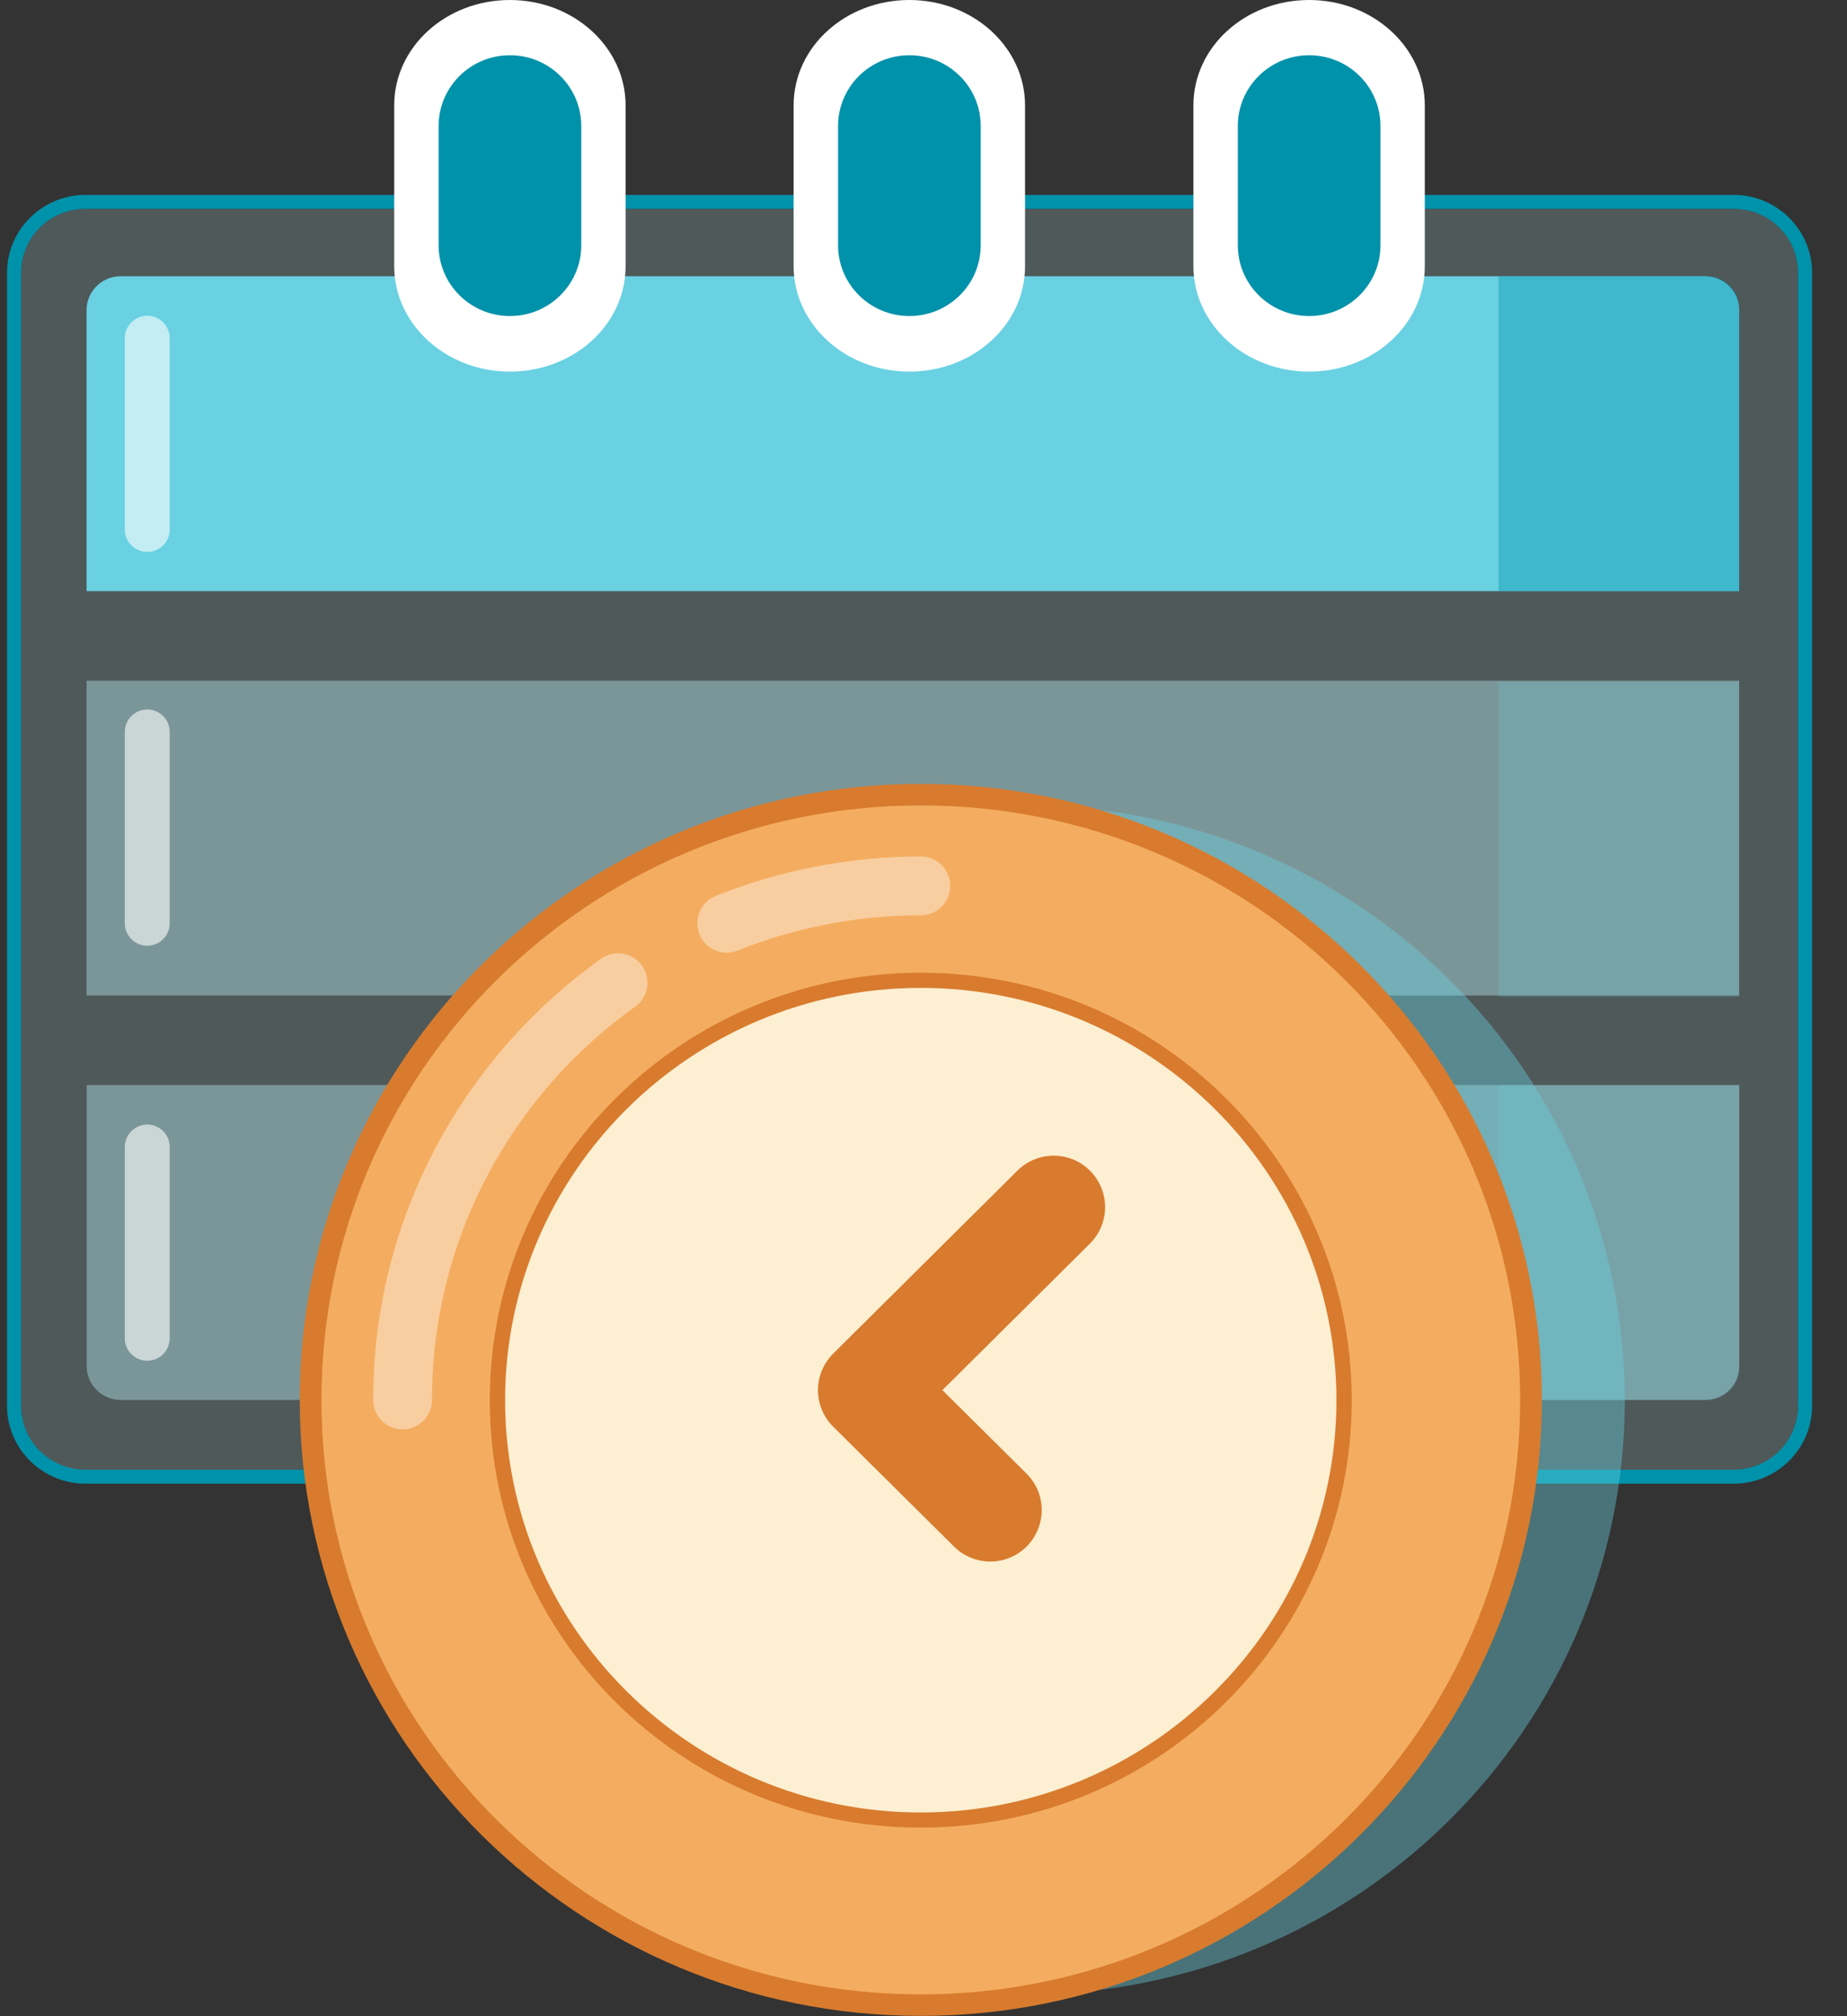
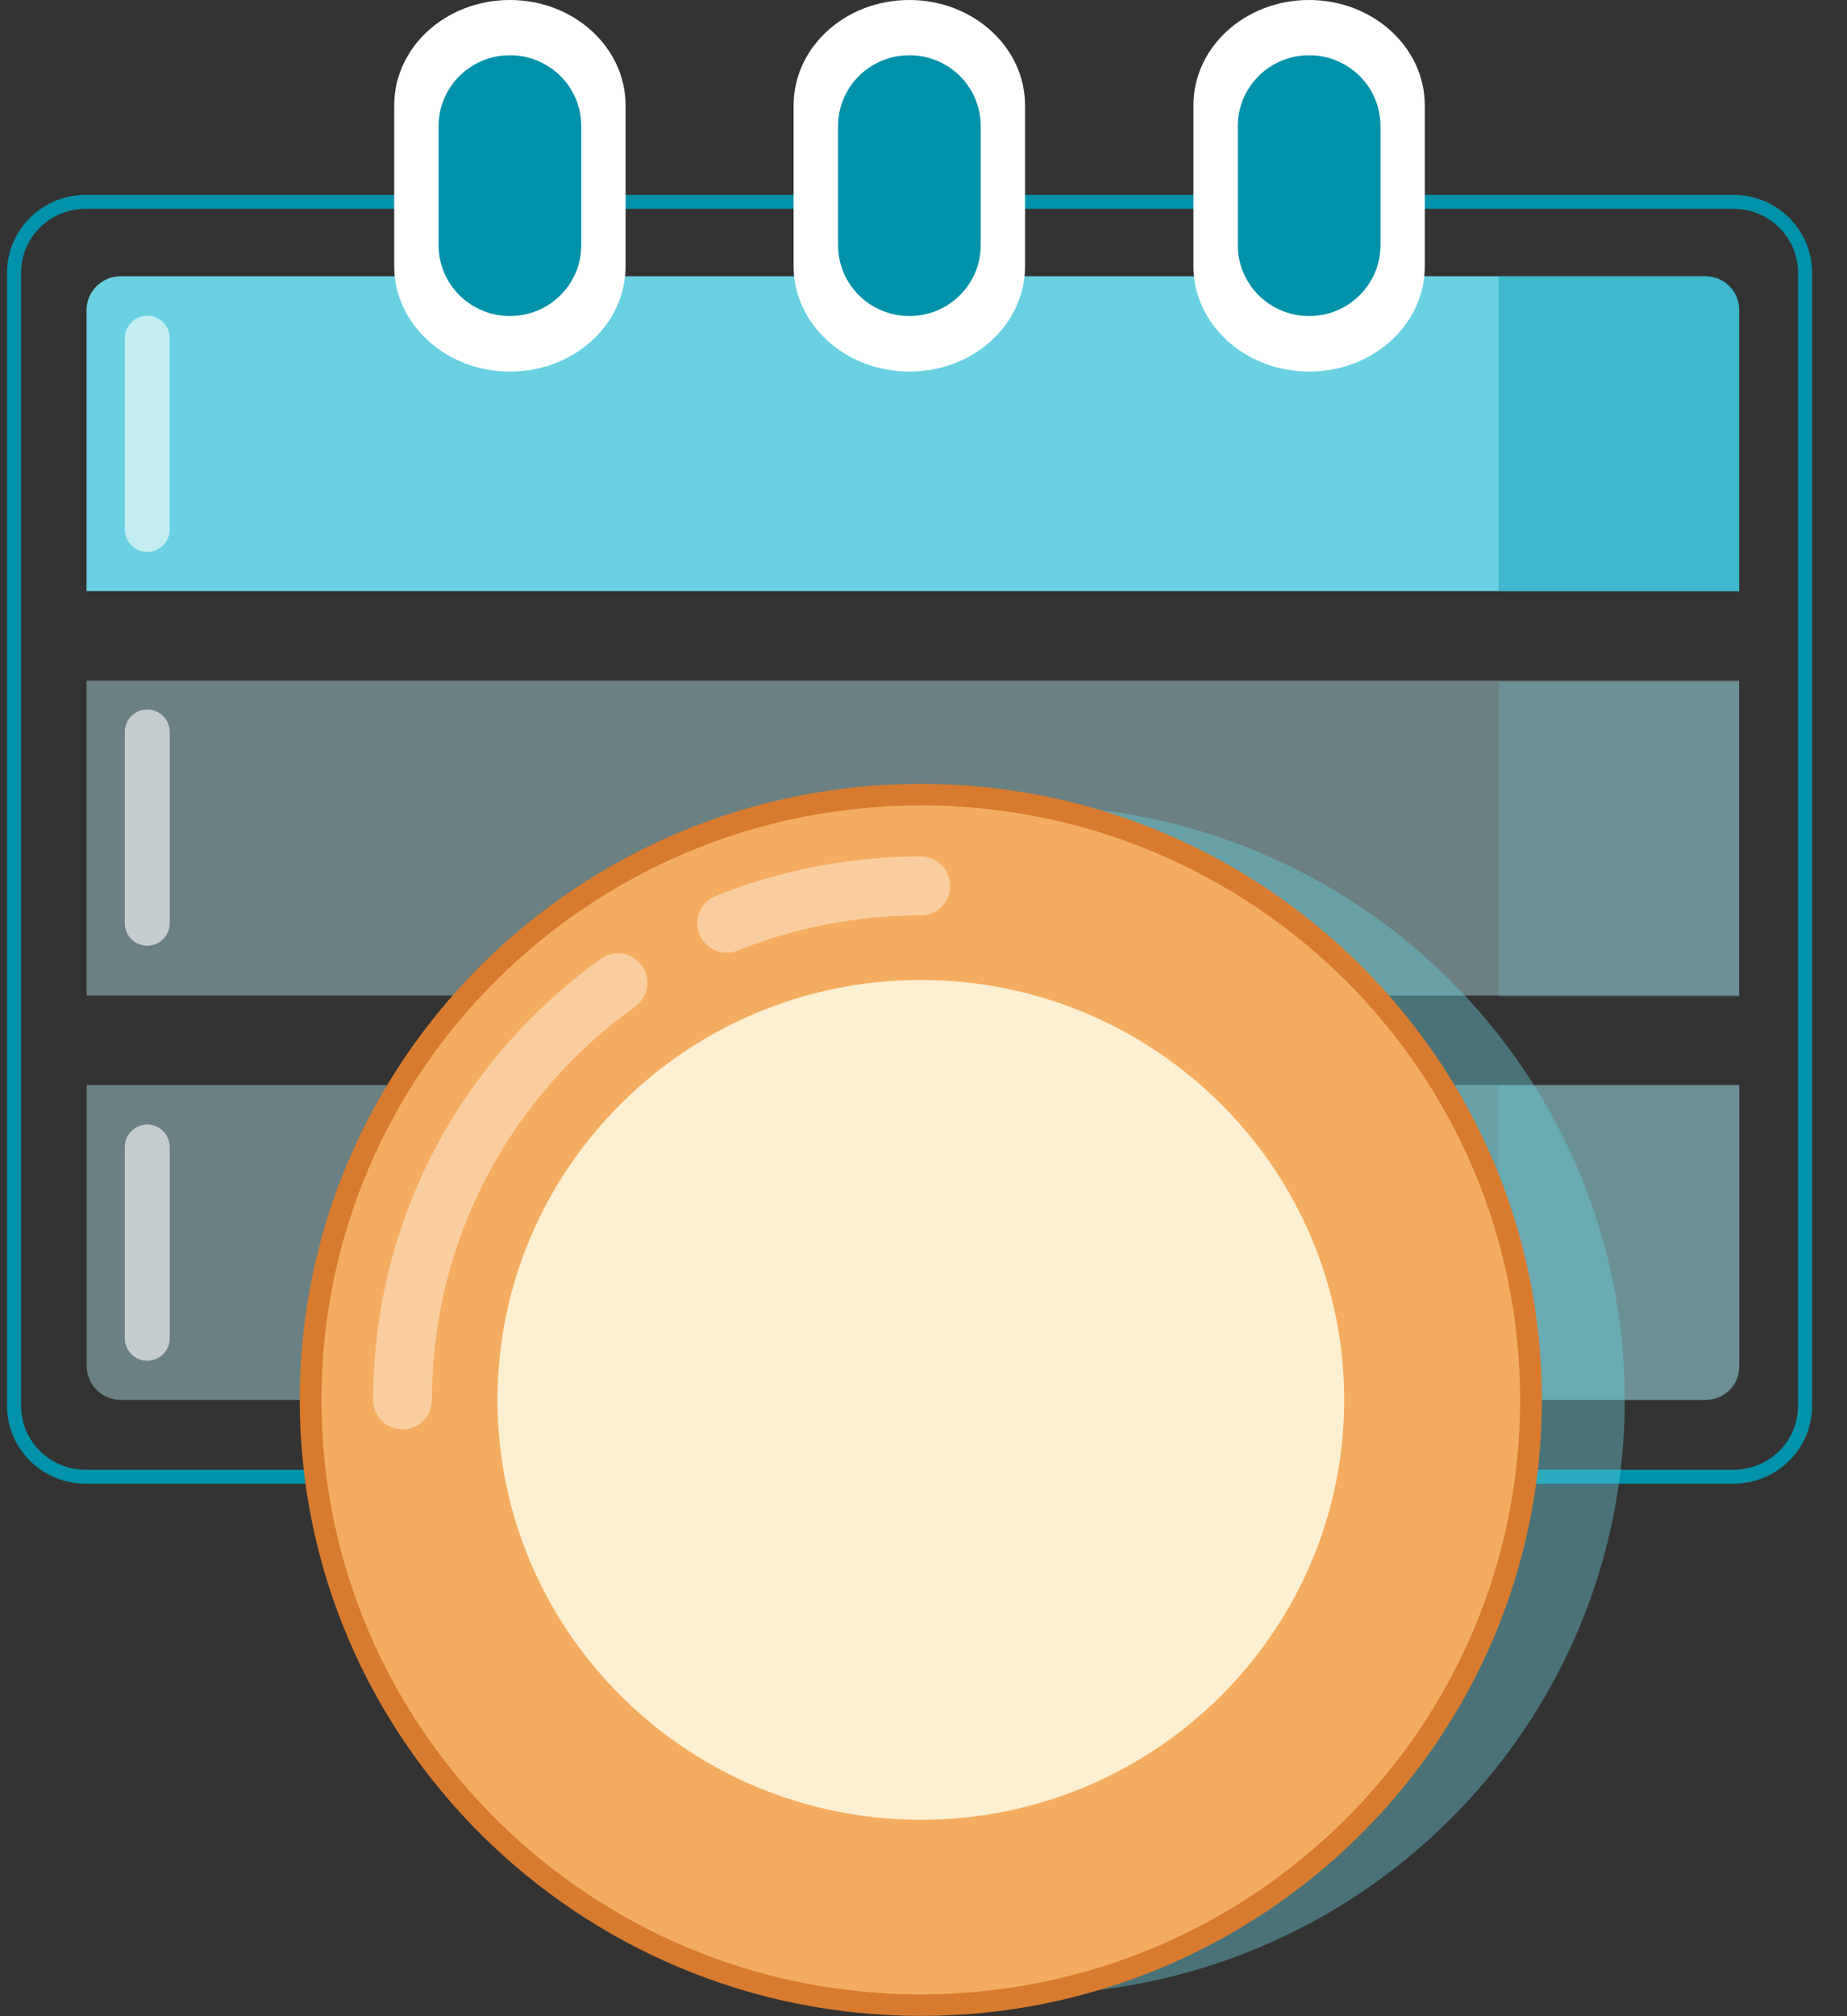
<svg xmlns="http://www.w3.org/2000/svg" width="44" height="48" viewBox="0 0 44 48" fill="none">
  <rect x="0" y="0" width="44" height="48" fill="#333333" stroke="none" />
  <g clip-path="url(#clip0_231_15692)">
-     <path opacity="0.2" d="M41.302 4.973H2.035C1.189 4.973 0.504 5.652 0.504 6.491V33.479C0.504 34.318 1.189 34.997 2.035 34.997H41.302C42.148 34.997 42.833 34.318 42.833 33.479V6.491C42.833 5.652 42.148 4.973 41.302 4.973Z" fill="#BFF4F7" />
    <path opacity="0.4" d="M40.624 33.328L2.874 33.328C2.43 33.328 2.065 32.966 2.065 32.525V25.832L41.434 25.832V32.525C41.434 32.966 41.069 33.328 40.624 33.328Z" fill="#BFF4F7" />
    <path d="M41.301 4.973C42.147 4.973 42.833 5.652 42.833 6.491V33.472C42.833 34.31 42.147 34.99 41.301 34.99H2.035C1.189 34.99 0.503 34.31 0.503 33.472V6.491C0.503 5.652 1.189 4.973 2.035 4.973H41.301ZM41.301 4.64H2.035C1.007 4.64 0.168 5.471 0.168 6.491V33.472C0.168 34.491 1.007 35.322 2.035 35.322H41.301C42.329 35.322 43.168 34.491 43.168 33.472V6.491C43.168 5.471 42.329 4.64 41.301 4.64Z" fill="#0092AA" />
    <path opacity="0.4" d="M41.431 16.205H2.062V23.7H41.431V16.205Z" fill="#BFF4F7" />
    <path d="M41.431 14.073H2.062V7.38C2.062 6.939 2.427 6.577 2.872 6.577H40.622C41.067 6.577 41.431 6.939 41.431 7.38V14.073Z" fill="#69D1E2" />
    <g opacity="0.4">
      <path d="M41.431 14.073H35.699V6.577H40.658C41.088 6.577 41.431 6.917 41.431 7.343V14.073Z" fill="#0092AA" />
    </g>
    <g opacity="0.2">
      <path d="M41.431 16.234H35.699V23.729H41.431V16.234Z" fill="#69D1E2" />
    </g>
    <g opacity="0.2">
      <path d="M40.665 33.328H35.699V25.832H41.431V32.569C41.431 32.988 41.088 33.328 40.665 33.328Z" fill="#69D1E2" />
    </g>
    <g opacity="0.4">
      <path d="M24.43 47.48C32.315 47.48 38.707 41.144 38.707 33.328C38.707 25.512 32.315 19.175 24.43 19.175C16.545 19.175 10.152 25.512 10.152 33.328C10.152 41.144 16.545 47.48 24.43 47.48Z" fill="#69D1E2" />
    </g>
    <path d="M21.934 47.74C13.921 47.74 7.395 41.271 7.395 33.328C7.395 25.384 13.921 18.915 21.934 18.915C29.948 18.915 36.474 25.384 36.474 33.328C36.474 41.271 29.948 47.74 21.934 47.74Z" fill="#F4AD60" />
    <path d="M21.936 19.175C29.826 19.175 36.213 25.514 36.213 33.328C36.213 41.141 29.818 47.48 21.936 47.48C14.053 47.48 7.658 41.141 7.658 33.328C7.658 25.514 14.053 19.175 21.936 19.175ZM21.936 18.662C13.776 18.662 7.141 25.24 7.141 33.328C7.141 41.415 13.776 47.993 21.936 47.993C30.095 47.993 36.731 41.415 36.731 33.328C36.731 25.24 30.095 18.662 21.936 18.662Z" fill="#D87B2E" />
    <path d="M21.936 43.324C16.38 43.324 11.852 38.842 11.852 33.328C11.852 27.813 16.372 23.331 21.936 23.331C27.5 23.331 32.021 27.813 32.021 33.328C32.021 38.842 27.5 43.324 21.936 43.324Z" fill="#FCEFD2" />
-     <path d="M21.935 23.519C27.396 23.519 31.837 27.921 31.837 33.335C31.837 38.748 27.396 43.15 21.935 43.15C16.473 43.15 12.033 38.748 12.033 33.335C12.033 27.921 16.473 23.519 21.935 23.519ZM21.935 23.158C16.269 23.158 11.668 27.712 11.668 33.335C11.668 38.958 16.262 43.511 21.935 43.511C27.608 43.511 32.202 38.958 32.202 33.335C32.202 27.712 27.608 23.158 21.935 23.158Z" fill="#D87B2E" />
    <path opacity="0.4" d="M17.312 21.98C18.742 21.409 20.302 21.091 21.936 21.091" stroke="white" stroke-width="1.4" stroke-linecap="round" stroke-linejoin="round" />
    <path opacity="0.4" d="M9.59 33.328C9.59 29.237 11.617 25.615 14.723 23.396" stroke="white" stroke-width="1.4" stroke-linecap="round" stroke-linejoin="round" />
    <path d="M25.101 28.738L20.711 33.096L23.591 35.951" fill="#FCEFD2" />
-     <path d="M25.101 28.738L20.711 33.096L23.591 35.951" stroke="#D87B2E" stroke-width="2.45" stroke-linecap="round" stroke-linejoin="round" />
    <path d="M9.391 2.508V6.339C9.391 7.719 10.623 8.847 12.147 8.847C13.671 8.847 14.903 7.727 14.903 6.339V2.508C14.903 1.128 13.671 0 12.147 0C10.623 0 9.391 1.12 9.391 2.508Z" fill="white" />
    <path d="M13.847 3C13.847 2.069 13.086 1.315 12.148 1.315C11.21 1.315 10.449 2.069 10.449 3V5.84C10.449 6.77 11.21 7.524 12.148 7.524C13.086 7.524 13.847 6.77 13.847 5.84V3Z" fill="#0092AA" />
    <path d="M18.906 2.508V6.339C18.906 7.719 20.139 8.847 21.663 8.847C23.187 8.847 24.419 7.727 24.419 6.339V2.508C24.419 1.128 23.187 0 21.663 0C20.139 0 18.906 1.12 18.906 2.508Z" fill="white" />
    <path d="M23.363 3C23.363 2.069 22.602 1.315 21.664 1.315C20.726 1.315 19.965 2.069 19.965 3V5.84C19.965 6.77 20.726 7.524 21.664 7.524C22.602 7.524 23.363 6.77 23.363 5.84V3Z" fill="#0092AA" />
    <path d="M28.43 2.508V6.339C28.43 7.719 29.662 8.847 31.186 8.847C32.71 8.847 33.942 7.727 33.942 6.339V2.508C33.942 1.128 32.71 0 31.186 0C29.662 0 28.43 1.12 28.43 2.508Z" fill="white" />
    <path d="M32.886 3C32.886 2.069 32.126 1.315 31.187 1.315C30.249 1.315 29.488 2.069 29.488 3V5.84C29.488 6.77 30.249 7.524 31.187 7.524C32.126 7.524 32.886 6.77 32.886 5.84V3Z" fill="#0092AA" />
    <path opacity="0.6" d="M3.508 12.605V8.052" stroke="white" stroke-width="1.07" stroke-linecap="round" stroke-linejoin="round" />
    <path opacity="0.6" d="M3.508 21.98V17.426" stroke="white" stroke-width="1.07" stroke-linecap="round" stroke-linejoin="round" />
    <path opacity="0.6" d="M3.508 31.86V27.307" stroke="white" stroke-width="1.07" stroke-linecap="round" stroke-linejoin="round" />
  </g>
  <defs>
    <clipPath id="clip0_231_15692">
      <rect width="43" height="48" fill="white" transform="translate(0.168)" />
    </clipPath>
  </defs>
</svg>